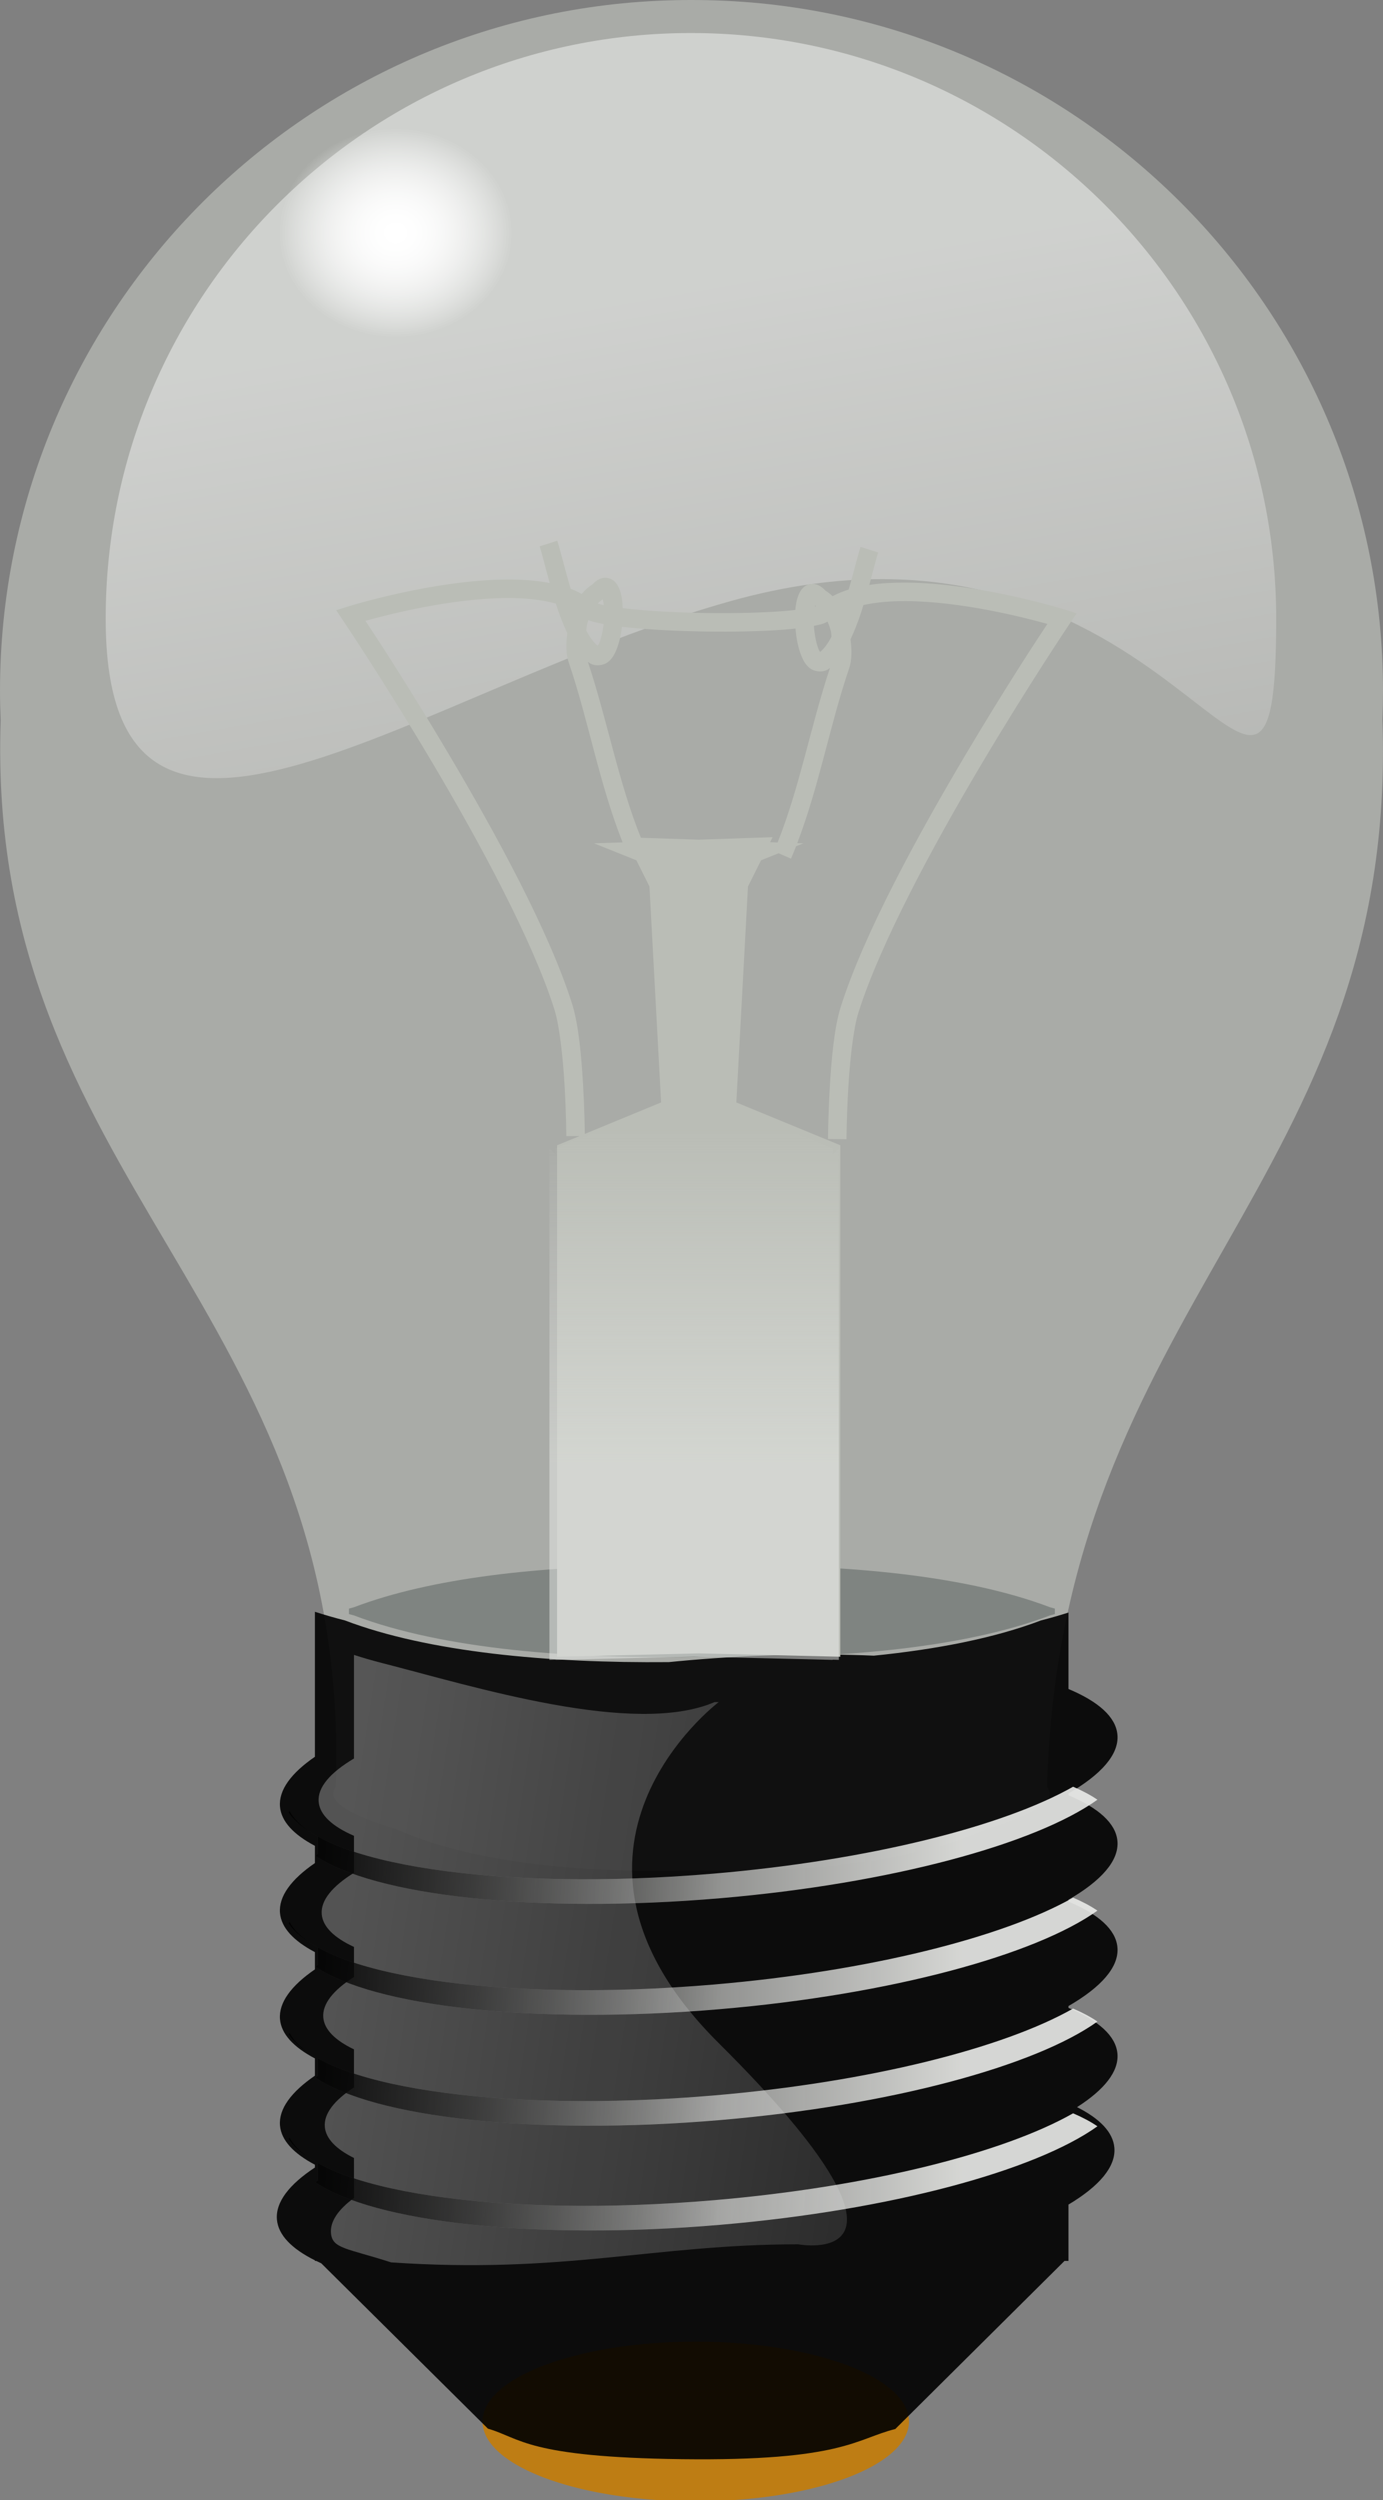
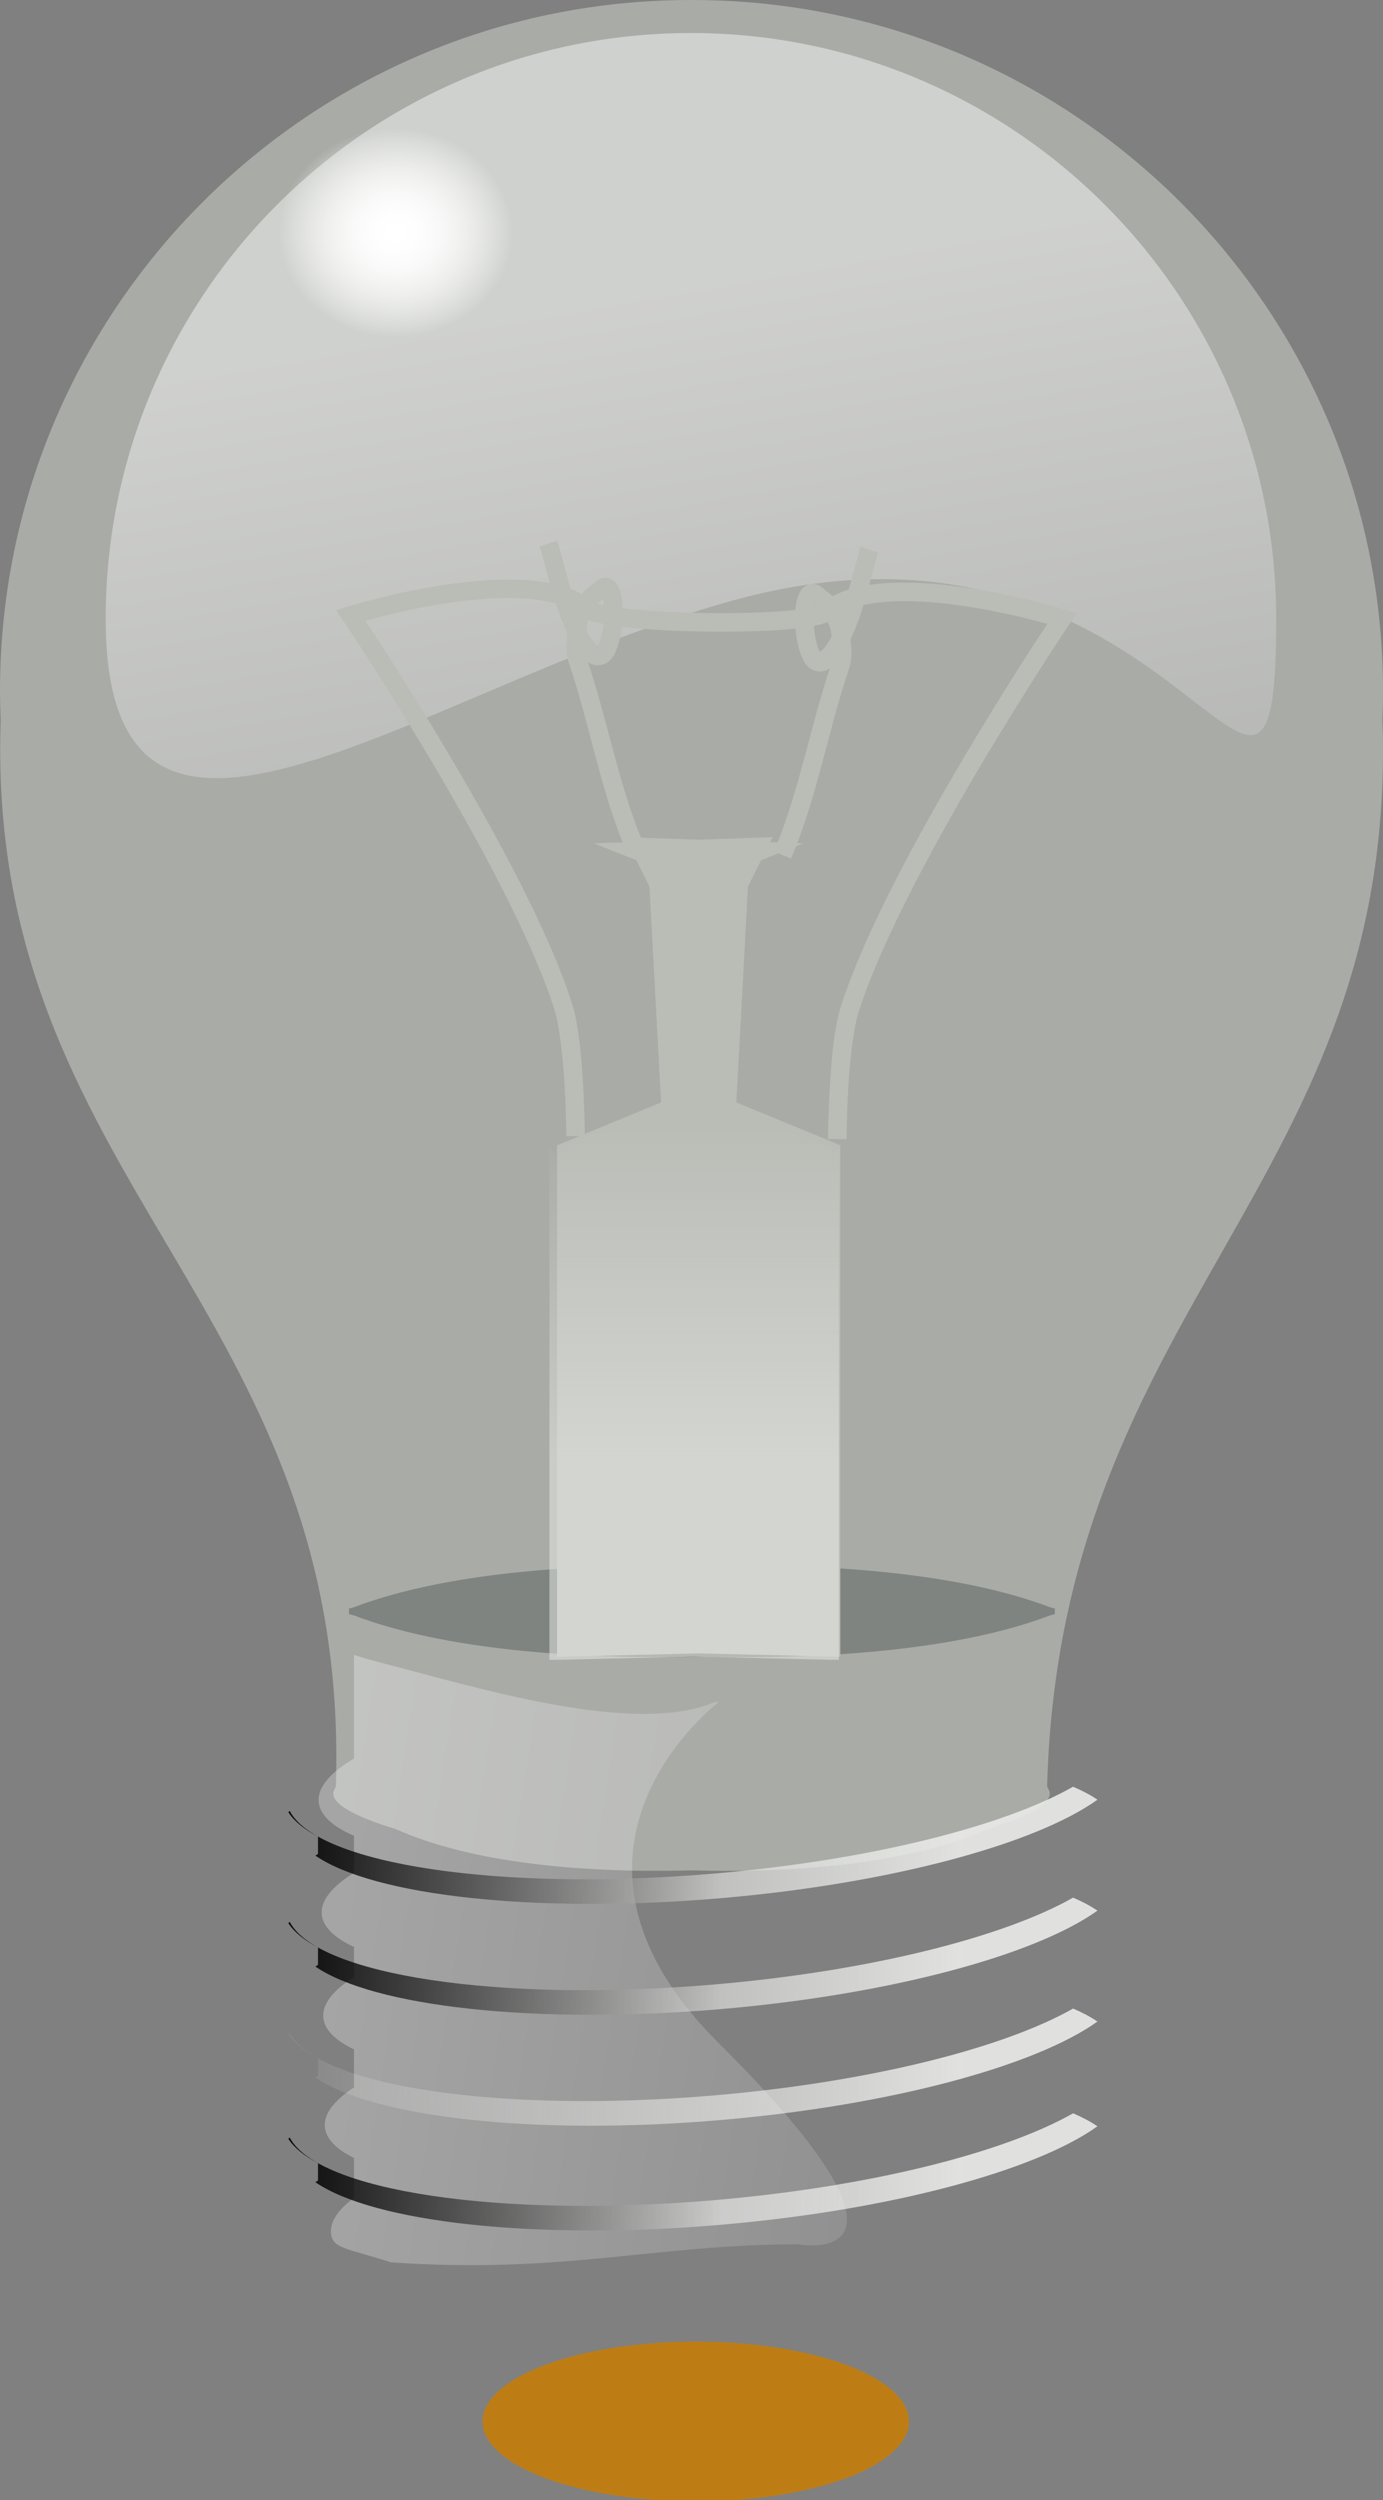
<svg xmlns="http://www.w3.org/2000/svg" xmlns:ns1="http://www.inkscape.org/namespaces/inkscape" xmlns:ns2="http://sodipodi.sourceforge.net/DTD/sodipodi-0.dtd" xmlns:xlink="http://www.w3.org/1999/xlink" height="811.426" id="svg3932" ns1:version="0.46" ns2:docbase="/home/rejon/Documents/projects/create-project/logo" ns2:docname="lightbulb.svg" ns2:version="0.32" width="449.188" ns1:output_extension="org.inkscape.output.svg.inkscape" ns1:export-filename="/home/roger/mis-dibujos/open/lightbulb.png" ns1:export-xdpi="90" ns1:export-ydpi="90" version="1.0">
  <rect width="100%" height="100%" fill="#808080" stroke="none" />
  <defs id="defs3934">
    <linearGradient ns1:collect="always" id="linearGradient3476">
      <stop style="stop-color:#000000;stop-opacity:0.641" offset="0" id="stop3478" />
      <stop style="stop-color:#fefefe;stop-opacity:0.965" offset="1" id="stop3480" />
    </linearGradient>
    <linearGradient ns1:collect="always" id="linearGradient3451">
      <stop style="stop-color:#000000;stop-opacity:1;" offset="0" id="stop3453" />
      <stop style="stop-color:#000000;stop-opacity:0;" offset="1" id="stop3455" />
    </linearGradient>
    <linearGradient id="linearGradient3443" ns1:collect="always">
      <stop id="stop3445" offset="0" style="stop-color:#ffffff;stop-opacity:0.525" />
      <stop id="stop3447" offset="1" style="stop-color:#ffffff;stop-opacity:0;" />
    </linearGradient>
    <linearGradient ns1:collect="always" id="linearGradient3392">
      <stop style="stop-color:#ffffff;stop-opacity:1;" offset="0" id="stop3394" />
      <stop style="stop-color:#ffffff;stop-opacity:0;" offset="1" id="stop3396" />
    </linearGradient>
    <linearGradient ns1:collect="always" id="linearGradient3370">
      <stop style="stop-color:#ebece9;stop-opacity:1;" offset="0" id="stop3372" />
      <stop style="stop-color:#ebece9;stop-opacity:0;" offset="1" id="stop3374" />
    </linearGradient>
    <linearGradient ns1:collect="always" id="linearGradient3306">
      <stop style="stop-color:#eceeeb;stop-opacity:1;" offset="0" id="stop3308" />
      <stop style="stop-color:#eceeeb;stop-opacity:0;" offset="1" id="stop3310" />
    </linearGradient>
    <linearGradient ns1:collect="always" id="linearGradient3185">
      <stop style="stop-color:#ffffff;stop-opacity:0.904" offset="0" id="stop3187" />
      <stop style="stop-color:#ffffff;stop-opacity:0;" offset="1" id="stop3189" />
    </linearGradient>
    <linearGradient id="linearGradient3176">
      <stop style="stop-color:#ffffff;stop-opacity:1;" offset="0" id="stop3178" />
      <stop style="stop-color:#a40000;stop-opacity:1" offset="1" id="stop3180" />
    </linearGradient>
    <ns1:perspective ns2:type="inkscape:persp3d" ns1:vp_x="0 : 495 : 1" ns1:vp_y="0 : 1000 : 0" ns1:vp_z="765 : 495 : 1" ns1:persp3d-origin="382.5 : 330 : 1" id="perspective9" />
    <linearGradient ns1:collect="always" xlink:href="#linearGradient3185" id="linearGradient3191" x1="-416" y1="334.919" x2="-375.216" y2="565.351" gradientUnits="userSpaceOnUse" gradientTransform="matrix(1.218,0,0,1.218,883.371,-234.121)" />
    <linearGradient ns1:collect="always" xlink:href="#linearGradient3306" id="linearGradient3312" x1="121.517" y1="555.812" x2="121.517" y2="447.812" gradientUnits="userSpaceOnUse" gradientTransform="translate(256,-2)" />
    <linearGradient ns1:collect="always" xlink:href="#linearGradient3370" id="linearGradient3376" x1="208.719" y1="680.205" x2="-27.5" y2="680.205" gradientUnits="userSpaceOnUse" gradientTransform="translate(256,-2)" />
    <linearGradient ns1:collect="always" xlink:href="#linearGradient3370" id="linearGradient3380" gradientUnits="userSpaceOnUse" x1="208.719" y1="680.205" x2="-27.5" y2="680.205" gradientTransform="translate(256,34)" />
    <linearGradient ns1:collect="always" xlink:href="#linearGradient3370" id="linearGradient3384" gradientUnits="userSpaceOnUse" gradientTransform="translate(256,70)" x1="208.719" y1="680.205" x2="-27.5" y2="680.205" />
    <linearGradient ns1:collect="always" xlink:href="#linearGradient3370" id="linearGradient3388" gradientUnits="userSpaceOnUse" gradientTransform="translate(256,104)" x1="208.719" y1="680.205" x2="-27.5" y2="680.205" />
    <radialGradient ns1:collect="always" xlink:href="#linearGradient3392" id="radialGradient3398" cx="38" cy="184" fx="38" fy="184" r="38" gradientTransform="matrix(1,0,0,0.895,0,19.368)" gradientUnits="userSpaceOnUse" />
    <linearGradient ns1:collect="always" xlink:href="#linearGradient3443" id="linearGradient3441" gradientUnits="userSpaceOnUse" gradientTransform="matrix(0.943,0,0,0.943,264.811,-296.23)" x1="-9.837" y1="1072.927" x2="340.463" y2="1127.403" />
    <linearGradient ns1:collect="always" xlink:href="#linearGradient3451" id="linearGradient3457" x1="-10.281" y1="680.205" x2="130.5" y2="691.205" gradientUnits="userSpaceOnUse" gradientTransform="translate(256,-2)" />
    <linearGradient ns1:collect="always" xlink:href="#linearGradient3451" id="linearGradient3461" gradientUnits="userSpaceOnUse" x1="-10.281" y1="680.205" x2="130.5" y2="691.205" gradientTransform="translate(256,34)" />
    <linearGradient ns1:collect="always" xlink:href="#linearGradient3451" id="linearGradient3465" gradientUnits="userSpaceOnUse" gradientTransform="translate(256,70)" x1="-10.281" y1="680.205" x2="130.5" y2="691.205" />
    <linearGradient ns1:collect="always" xlink:href="#linearGradient3451" id="linearGradient3469" gradientUnits="userSpaceOnUse" gradientTransform="translate(256,104)" x1="-10.281" y1="680.205" x2="130.5" y2="691.205" />
    <linearGradient ns1:collect="always" xlink:href="#linearGradient3476" id="linearGradient3482" x1="143.671" y1="873.941" x2="148.356" y2="819.589" gradientUnits="userSpaceOnUse" gradientTransform="matrix(-1,0,0,1,370.995,156.828)" />
    <radialGradient ns1:collect="always" xlink:href="#linearGradient3392" id="radialGradient3534" gradientUnits="userSpaceOnUse" gradientTransform="matrix(1,0,0,0.895,0,19.368)" cx="38" cy="184" fx="38" fy="184" r="38" />
  </defs>
  <ns2:namedview bordercolor="#666666" borderopacity="1.0" id="base" ns1:current-layer="layer1" ns1:cx="943.49208" ns1:cy="432.40897" ns1:document-units="px" ns1:pageopacity="0.0" ns1:pageshadow="2" ns1:window-height="944" ns1:window-width="1272" ns1:window-x="0" ns1:window-y="0" ns1:zoom="0.5" pagecolor="#ffffff" showgrid="false" showguides="true" ns1:guide-bbox="true">
    <ns2:guide orientation="0,1" position="210.718,496.389" id="guide2402" />
  </ns2:namedview>
  <g id="layer1" ns1:groupmode="layer" ns1:label="Layer 1" transform="translate(-152.062,-79.281)">
    <g id="g11427" ns1:export-filename="/home/roger/mis-dibujos/open/lightbulb.png" ns1:export-xdpi="40.072353" ns1:export-ydpi="40.072353">
      <path transform="matrix(1.117,0,0,0.529,130.063,371.66)" d="M 284,933 A 62,49 0 1 1 160,933 A 62,49 0 1 1 284,933 z" ns2:ry="49" ns2:rx="62" ns2:cy="933" ns2:cx="222" id="path3536" style="opacity:1;fill:#c17d11;fill-opacity:0.965;stroke:none;stroke-width:3;stroke-linejoin:bevel;stroke-miterlimit:4;stroke-dasharray:none;stroke-dashoffset:0;stroke-opacity:1" ns2:type="arc" />
      <path ns2:nodetypes="cccccccccccc" id="rect3338" d="M 364.397,587.375 C 327.921,587.534 292.293,591.319 267.022,600.937 C 266.452,601.084 265.945,601.228 265.397,601.375 L 265.397,603.156 C 265.945,603.303 266.452,603.447 267.022,603.593 C 295.903,614.585 338.311,617.946 380.053,617 C 421.803,617.948 464.198,614.587 493.085,603.593 C 493.639,603.451 494.146,603.3 494.678,603.156 L 494.678,601.375 C 494.146,601.231 493.639,601.08 493.085,600.937 C 464.198,589.943 421.803,586.583 380.053,587.531 C 374.836,587.413 369.608,587.352 364.397,587.375 z" style="opacity:1;fill:#2e3436;fill-opacity:1;stroke:none;stroke-width:3;stroke-linejoin:bevel;stroke-miterlimit:4;stroke-dasharray:none;stroke-dashoffset:0;stroke-opacity:1" />
      <path ns2:nodetypes="cssccscccsccscc" id="path2382" d="M 376.312,79.281 C 374.608,79.281 372.914,79.306 371.219,79.344 C 249.783,82.057 152.062,181.447 152.062,303.531 C 152.062,306.711 152.15,309.883 152.281,313.031 C 147.13,463.284 266.082,502.879 261.156,659.094 C 260.971,659.472 260.779,659.883 260.594,660.25 C 258.631,664.137 266.563,668.698 280.594,672.938 C 305.137,683.929 341.184,687.29 376.656,686.344 C 412.134,687.292 448.172,683.931 472.719,672.938 C 486.749,668.698 494.682,664.137 492.719,660.25 C 492.529,659.874 492.346,659.451 492.156,659.062 C 496.443,502.108 606.308,463.206 601.062,312.844 C 601.189,309.757 601.25,306.649 601.25,303.531 C 601.25,181.447 503.53,82.057 382.094,79.344 C 380.171,79.295 378.247,79.281 376.312,79.281 z" style="opacity:0.493;fill:#d3d7cf;fill-opacity:1;stroke:none;stroke-width:1;stroke-linejoin:bevel;stroke-miterlimit:4;stroke-dashoffset:0;stroke-opacity:1" />
      <path ns2:nodetypes="csssc" id="path2404" d="M 566.561,280.086 C 566.561,385.013 534.972,233.725 389.406,274.365 C 288.343,302.579 186.389,385.013 186.389,280.086 C 186.389,175.158 271.547,90 376.475,90 C 481.402,90 566.561,175.158 566.561,280.086 z" style="opacity:0.493;fill:url(#linearGradient3191);fill-opacity:1;stroke:none;stroke-width:1;stroke-linejoin:bevel;stroke-miterlimit:4;stroke-dashoffset:0;stroke-opacity:1" />
-       <path ns2:nodetypes="ccsccsccsccsccscccccscccccscsccsccsccsccccsccc" id="rect3200" d="M 254.344,602.406 L 254.344,649.469 C 246.65,654.749 242.539,660.266 243,665.656 C 243.413,670.476 247.437,674.736 254.344,678.375 L 254.344,683.969 C 246.65,689.249 242.539,694.766 243,700.156 C 243.413,704.976 247.437,709.236 254.344,712.875 L 254.344,718.469 C 246.65,723.749 242.539,729.266 243,734.656 C 243.413,739.476 247.437,743.736 254.344,747.375 L 254.344,752.969 C 246.65,758.249 242.539,763.766 243,769.156 C 243.413,773.976 247.437,778.236 254.344,781.875 L 254.344,782.781 C 245.994,788.269 241.519,794.034 242,799.656 C 242.432,804.707 246.817,809.158 254.344,812.906 L 254.344,813.094 L 254.75,813.094 C 255.29,813.357 255.835,813.619 256.406,813.875 L 310.531,867.531 C 321.115,870.605 323.238,876.811 373.589,877.446 C 425.728,878.094 429.99,870.864 442.844,867.656 L 497.812,813.094 L 499.094,813.094 L 499.094,811.031 L 499.094,794.812 C 509.092,788.845 514.529,782.518 514,776.344 C 513.572,771.339 509.275,766.914 501.875,763.188 C 510.709,757.553 515.496,751.633 515,745.844 C 514.504,740.045 508.785,735.023 499.094,730.969 L 499.094,730.375 C 509.714,724.239 515.546,717.716 515,711.344 C 514.504,705.545 508.785,700.523 499.094,696.469 L 499.094,695.875 C 509.714,689.739 515.546,683.216 515,676.844 C 514.504,671.045 508.785,666.023 499.094,661.969 L 499.094,661.375 C 509.714,655.239 515.546,648.716 515,642.344 C 514.504,636.545 508.785,631.523 499.094,627.469 L 499.094,602.656 C 496.414,603.517 493.439,604.376 490.156,605.219 C 475.078,610.957 456.301,614.604 435.875,616.656 C 417.667,615.875 397.324,616.294 375.938,618.125 C 373.707,618.316 371.484,618.533 369.281,618.75 C 330.122,619.12 291.17,615.524 264.094,605.219 C 260.482,604.291 257.222,603.354 254.344,602.406 z" style="opacity:0.904;fill:#000000;fill-opacity:1;stroke:none;stroke-width:1;stroke-linejoin:bevel;stroke-miterlimit:4;stroke-dasharray:none;stroke-dashoffset:0;stroke-opacity:1" />
      <path id="path3244" d="M 333.062,254.781 L 327.344,256.594 C 328.099,258.953 329.193,263.476 330.594,268.5 C 326.241,267.667 321.533,267.351 316.719,267.375 C 292.693,267.497 265.125,276.125 265.125,276.125 L 261.25,277.344 L 263.5,280.688 C 263.5,280.688 277.061,300.842 292.438,326.75 C 307.814,352.658 324.986,384.39 332.125,406.906 C 333.826,412.27 334.921,422.782 335.438,431.688 C 335.954,440.593 336,448.031 336,448.031 L 340.312,448 L 333,451 L 333,617 L 379,615.906 L 425,617 L 425,451 L 391.219,437.094 L 395,367 L 399.25,358.5 L 404.938,356.219 L 408.969,357.969 C 409.541,356.628 410.096,355.291 410.625,353.938 L 413,353 L 411,352.938 C 418.161,334.252 421.612,314.501 427.844,296.25 C 428.792,293.507 428.741,290.196 428.312,286.781 C 429.58,284.05 430.748,281.116 431.75,278.062 C 432.011,277.268 432.254,276.453 432.5,275.656 C 436.597,274.753 441.299,274.35 446.281,274.375 C 464.141,274.466 484.333,279.585 492.25,281.781 C 489.354,286.133 478.877,301.989 465.406,324.688 C 449.938,350.752 432.606,382.499 425.125,406.094 C 423,412.795 422.089,423.265 421.562,432.344 C 421.036,441.422 421,448.969 421,448.969 L 427,449.031 C 427,449.031 427.046,441.593 427.562,432.688 C 428.079,423.782 429.174,413.27 430.875,407.906 C 438.014,385.39 455.186,353.658 470.562,327.75 C 485.939,301.842 499.5,281.688 499.5,281.688 L 501.75,278.344 L 497.875,277.125 C 497.875,277.125 470.307,268.497 446.281,268.375 C 442.197,268.354 438.186,268.553 434.406,269.125 C 435.624,264.673 436.596,260.735 437.281,258.594 L 431.562,256.781 C 430.556,259.924 429.302,265.108 427.719,270.625 C 425.865,271.204 424.112,271.92 422.469,272.781 C 421.798,272.129 421.06,271.543 420.25,271.031 C 420.187,270.962 420.097,270.912 420.031,270.844 C 418.823,269.584 417.22,268.497 415.188,268.875 C 413.044,269.274 412.002,270.972 411.438,272.344 C 410.827,273.827 410.515,275.478 410.375,277.25 C 409.037,277.397 407.618,277.539 406.062,277.656 C 399.166,278.177 390.344,278.374 381.531,278.25 C 372.719,278.126 363.902,277.674 357,276.969 C 356.03,276.87 355.201,276.764 354.312,276.656 C 354.247,274.354 353.955,272.209 353.188,270.344 C 352.623,268.972 351.581,267.274 349.438,266.875 C 347.405,266.497 345.802,267.584 344.594,268.844 C 344.528,268.912 344.438,268.962 344.375,269.031 C 343.067,269.857 341.953,270.89 341,272.062 C 339.853,271.431 338.665,270.859 337.406,270.375 C 335.577,264.223 334.174,258.253 333.062,254.781 z M 316.719,273.375 C 322.576,273.345 328.043,273.919 332.594,275.188 C 332.687,275.478 332.78,275.773 332.875,276.062 C 333.877,279.116 335.045,282.05 336.312,284.781 C 335.885,288.199 335.833,291.538 336.781,294.281 C 343.207,313.099 346.653,333.496 354.281,352.688 L 345,353 L 358.75,358.5 L 363,367 L 366.781,437.094 L 342,447.312 C 341.994,446.396 341.929,439.815 341.438,431.344 C 340.911,422.265 340,411.795 337.875,405.094 C 330.394,381.499 313.062,349.752 297.594,323.688 C 284.123,300.989 273.646,285.133 270.75,280.781 C 278.667,278.585 298.859,273.466 316.719,273.375 z M 347.844,273.812 C 347.955,274.338 348.072,274.985 348.156,275.688 C 347.398,275.516 346.748,275.339 346.219,275.156 C 346.743,274.59 347.29,274.121 347.844,273.812 z M 416.781,275.812 C 416.883,275.869 416.993,275.934 417.094,276 C 416.982,276.038 416.846,276.084 416.719,276.125 C 416.738,276.025 416.761,275.907 416.781,275.812 z M 343.156,280.562 C 344.32,281.05 345.604,281.299 347.156,281.625 C 347.463,281.689 347.801,281.751 348.125,281.812 C 347.852,284.189 347.324,286.478 346.719,287.938 C 346.48,288.514 346.333,288.595 346.156,288.844 C 345.138,288.013 343.848,286.527 342.625,284.219 C 342.575,284.125 342.549,283.97 342.5,283.875 C 342.607,283.26 342.561,282.665 342.719,282.062 C 342.852,281.55 342.989,281.05 343.156,280.562 z M 420.844,281.031 C 421.259,281.974 421.628,282.996 421.906,284.062 C 422.058,284.645 422.02,285.218 422.125,285.812 C 422.066,285.926 422.028,286.108 421.969,286.219 C 420.734,288.551 419.46,290.053 418.438,290.875 C 418.26,290.628 418.15,290.525 417.906,289.938 C 417.182,288.19 416.616,285.259 416.406,282.406 C 418.132,282.086 419.535,281.798 420.844,281.031 z M 354.062,282.719 C 354.824,282.81 355.597,282.886 356.406,282.969 C 363.571,283.701 372.516,284.124 381.469,284.25 C 390.422,284.376 399.362,284.198 406.531,283.656 C 407.91,283.552 409.201,283.417 410.438,283.281 C 410.693,286.45 411.292,289.607 412.375,292.219 C 412.989,293.701 413.726,295.081 415.094,296.156 C 416.461,297.231 418.857,297.587 420.594,296.75 L 420.656,296.719 L 420.75,296.688 C 421.068,296.512 421.329,296.266 421.625,296.062 C 415.33,315.062 411.791,334.778 404.625,352.719 L 402.188,352.625 L 403,351 L 379,351.812 L 360.219,351.188 C 352.923,333.119 349.351,313.231 343,294.062 C 343.296,294.266 343.557,294.512 343.875,294.688 L 343.938,294.719 L 344.031,294.75 C 345.768,295.587 348.164,295.231 349.531,294.156 C 350.899,293.081 351.636,291.701 352.25,290.219 C 353.168,288.003 353.752,285.392 354.062,282.719 z" style="opacity:1;fill:#babdb6;fill-opacity:1;fill-rule:evenodd;stroke:none;stroke-width:3;stroke-linecap:butt;stroke-linejoin:miter;stroke-miterlimit:4;stroke-dasharray:none;stroke-opacity:1" />
      <path id="path3284" d="M 363.424,421.609 L 364.299,438.109 C 362.738,438.915 361.486,439.731 360.486,440.515 L 332.517,452.015 L 332.517,453.953 L 330.517,452.015 L 330.517,618.015 L 332.517,617.953 L 332.517,618.015 L 377.517,616.953 L 422.517,618.015 L 422.517,617.953 L 424.517,618.015 L 424.517,452.015 L 422.517,453.953 L 422.517,452.015 L 394.549,440.515 C 393.549,439.731 392.297,438.915 390.736,438.109 L 391.611,421.609 L 389.611,421.609 L 365.424,421.609 L 363.424,421.609 z" style="opacity:0.5;fill:url(#linearGradient3312);fill-opacity:1;fill-rule:evenodd;stroke:none;stroke-width:3;stroke-linecap:butt;stroke-linejoin:miter;stroke-miterlimit:4;stroke-dasharray:none;stroke-opacity:1" />
      <path transform="translate(242.586,-29.172)" d="M 76,184 A 38,34 0 1 1 0,184 A 38,34 0 1 1 76,184 z" ns2:ry="34" ns2:rx="38" ns2:cy="184" ns2:cx="38" id="path3390" style="opacity:1;fill:url(#radialGradient3398);fill-opacity:1;stroke:none;stroke-width:3;stroke-linejoin:bevel;stroke-miterlimit:4;stroke-dasharray:none;stroke-dashoffset:0;stroke-opacity:1" ns2:type="arc" />
      <path id="path3364" d="M 500.594,659.188 C 478.063,671.992 434.577,683.051 384.062,687.375 C 314.061,693.368 255.17,684.33 246.156,667.031 C 246.003,667.179 245.866,667.32 245.719,667.469 C 247.568,670.356 250.836,673 255.344,675.375 L 255.344,680.969 C 255.056,681.166 254.777,681.365 254.5,681.562 C 273.35,694.482 325.53,700.557 386.062,695.375 C 441.479,690.631 488.391,677.771 508.5,663.406 C 506.301,661.904 503.655,660.498 500.594,659.188 z" style="opacity:0.904;fill:url(#linearGradient3376);fill-opacity:1;stroke:none;stroke-width:1;stroke-linejoin:bevel;stroke-miterlimit:4;stroke-dasharray:none;stroke-dashoffset:0;stroke-opacity:1" />
      <path style="opacity:0.904;fill:url(#linearGradient3380);fill-opacity:1;stroke:none;stroke-width:1;stroke-linejoin:bevel;stroke-miterlimit:4;stroke-dasharray:none;stroke-dashoffset:0;stroke-opacity:1" d="M 500.594,695.188 C 478.063,707.992 434.577,719.051 384.062,723.375 C 314.061,729.368 255.17,720.33 246.156,703.031 C 246.003,703.179 245.866,703.32 245.719,703.469 C 247.568,706.356 250.836,709 255.344,711.375 L 255.344,716.969 C 255.056,717.166 254.777,717.365 254.5,717.562 C 273.35,730.482 325.53,736.557 386.062,731.375 C 441.479,726.631 488.391,713.771 508.5,699.406 C 506.301,697.904 503.655,696.498 500.594,695.188 z" id="path3378" />
      <path id="path3382" d="M 500.594,731.188 C 478.063,743.992 434.577,755.051 384.062,759.375 C 314.061,765.368 255.17,756.33 246.156,739.031 C 246.003,739.179 245.866,739.32 245.719,739.469 C 247.568,742.356 250.836,745 255.344,747.375 L 255.344,752.969 C 255.056,753.166 254.777,753.365 254.5,753.562 C 273.35,766.482 325.53,772.557 386.062,767.375 C 441.479,762.631 488.391,749.771 508.5,735.406 C 506.301,733.904 503.655,732.498 500.594,731.188 z" style="opacity:0.904;fill:url(#linearGradient3384);fill-opacity:1;stroke:none;stroke-width:1;stroke-linejoin:bevel;stroke-miterlimit:4;stroke-dasharray:none;stroke-dashoffset:0;stroke-opacity:1" />
      <path style="opacity:0.904;fill:url(#linearGradient3388);fill-opacity:1;stroke:none;stroke-width:1;stroke-linejoin:bevel;stroke-miterlimit:4;stroke-dasharray:none;stroke-dashoffset:0;stroke-opacity:1" d="M 500.594,765.188 C 478.063,777.992 434.577,789.051 384.062,793.375 C 314.061,799.368 255.17,790.33 246.156,773.031 C 246.003,773.179 245.866,773.32 245.719,773.469 C 247.568,776.356 250.836,779 255.344,781.375 L 255.344,786.969 C 255.056,787.166 254.777,787.365 254.5,787.562 C 273.35,800.482 325.53,806.557 386.062,801.375 C 441.479,796.631 488.391,783.771 508.5,769.406 C 506.301,767.904 503.655,766.498 500.594,765.188 z" id="path3386" />
      <path ns2:nodetypes="ccsccsccsccsccsccscccc" id="path3415" d="M 267.031,616.406 L 267.031,650.031 C 259.359,654.583 255.159,659.38 255.562,664.094 C 255.928,668.369 260.053,672.097 267.031,675.125 L 267.031,687.125 C 259.99,691.498 256.177,696.087 256.562,700.594 C 256.911,704.663 260.653,708.242 267.031,711.188 L 267.031,720.938 C 260.314,725.216 256.686,729.696 257.062,734.094 C 257.401,738.052 260.968,741.54 267.031,744.438 L 267.031,756.781 C 260.645,760.959 257.196,765.31 257.562,769.594 C 257.892,773.441 261.276,776.839 267.031,779.688 L 267.031,792.656 C 261.926,796.413 259.236,800.277 259.562,804.094 C 259.996,809.16 264.72,808.943 279.077,813.568 C 335.329,817.42 364.464,807.721 411.309,807.707 C 411.309,807.707 460.498,816.912 385.5,742.406 C 322.171,679.492 385.5,631.719 385.5,631.719 C 385.049,631.711 384.608,631.722 384.156,631.719 C 358.026,642.952 306.009,626.688 276.219,619.062 C 272.813,618.188 269.745,617.3 267.031,616.406 z" style="opacity:0.563;fill:url(#linearGradient3441);fill-opacity:1;stroke:none;stroke-width:1;stroke-linejoin:bevel;stroke-miterlimit:4;stroke-dasharray:none;stroke-dashoffset:0;stroke-opacity:1" />
      <path style="opacity:0.904;fill:url(#linearGradient3457);fill-opacity:1;stroke:none;stroke-width:1;stroke-linejoin:bevel;stroke-miterlimit:4;stroke-dasharray:none;stroke-dashoffset:0;stroke-opacity:1" d="M 500.594,659.188 C 478.063,671.992 434.577,683.051 384.062,687.375 C 314.061,693.368 255.17,684.33 246.156,667.031 C 246.003,667.179 245.866,667.32 245.719,667.469 C 247.568,670.356 250.836,673 255.344,675.375 L 255.344,680.969 C 255.056,681.166 254.777,681.365 254.5,681.562 C 273.35,694.482 325.53,700.557 386.062,695.375 C 441.479,690.631 488.391,677.771 508.5,663.406 C 506.301,661.904 503.655,660.498 500.594,659.188 z" id="path3449" />
      <path id="path3459" d="M 500.594,695.188 C 478.063,707.992 434.577,719.051 384.062,723.375 C 314.061,729.368 255.17,720.33 246.156,703.031 C 246.003,703.179 245.866,703.32 245.719,703.469 C 247.568,706.356 250.836,709 255.344,711.375 L 255.344,716.969 C 255.056,717.166 254.777,717.365 254.5,717.562 C 273.35,730.482 325.53,736.557 386.062,731.375 C 441.479,726.631 488.391,713.771 508.5,699.406 C 506.301,697.904 503.655,696.498 500.594,695.188 z" style="opacity:0.904;fill:url(#linearGradient3461);fill-opacity:1;stroke:none;stroke-width:1;stroke-linejoin:bevel;stroke-miterlimit:4;stroke-dasharray:none;stroke-dashoffset:0;stroke-opacity:1" />
-       <path style="opacity:0.904;fill:url(#linearGradient3465);fill-opacity:1;stroke:none;stroke-width:1;stroke-linejoin:bevel;stroke-miterlimit:4;stroke-dasharray:none;stroke-dashoffset:0;stroke-opacity:1" d="M 500.594,731.188 C 478.063,743.992 434.577,755.051 384.062,759.375 C 314.061,765.368 255.17,756.33 246.156,739.031 C 246.003,739.179 245.866,739.32 245.719,739.469 C 247.568,742.356 250.836,745 255.344,747.375 L 255.344,752.969 C 255.056,753.166 254.777,753.365 254.5,753.562 C 273.35,766.482 325.53,772.557 386.062,767.375 C 441.479,762.631 488.391,749.771 508.5,735.406 C 506.301,733.904 503.655,732.498 500.594,731.188 z" id="path3463" />
      <path id="path3467" d="M 500.594,765.188 C 478.063,777.992 434.577,789.051 384.062,793.375 C 314.061,799.368 255.17,790.33 246.156,773.031 C 246.003,773.179 245.866,773.32 245.719,773.469 C 247.568,776.356 250.836,779 255.344,781.375 L 255.344,786.969 C 255.056,787.166 254.777,787.365 254.5,787.562 C 273.35,800.482 325.53,806.557 386.062,801.375 C 441.479,796.631 488.391,783.771 508.5,769.406 C 506.301,767.904 503.655,766.498 500.594,765.188 z" style="opacity:0.904;fill:url(#linearGradient3469);fill-opacity:1;stroke:none;stroke-width:1;stroke-linejoin:bevel;stroke-miterlimit:4;stroke-dasharray:none;stroke-dashoffset:0;stroke-opacity:1" />
      <path ns2:type="arc" style="opacity:1;fill:url(#radialGradient3534);fill-opacity:1;stroke:none;stroke-width:3;stroke-linejoin:bevel;stroke-miterlimit:4;stroke-dasharray:none;stroke-dashoffset:0;stroke-opacity:1" id="path3484" ns2:cx="38" ns2:cy="184" ns2:rx="38" ns2:ry="34" d="M 76,184 A 38,34 0 1 1 0,184 A 38,34 0 1 1 76,184 z" transform="translate(242.586,-29.172)" />
    </g>
  </g>
</svg>